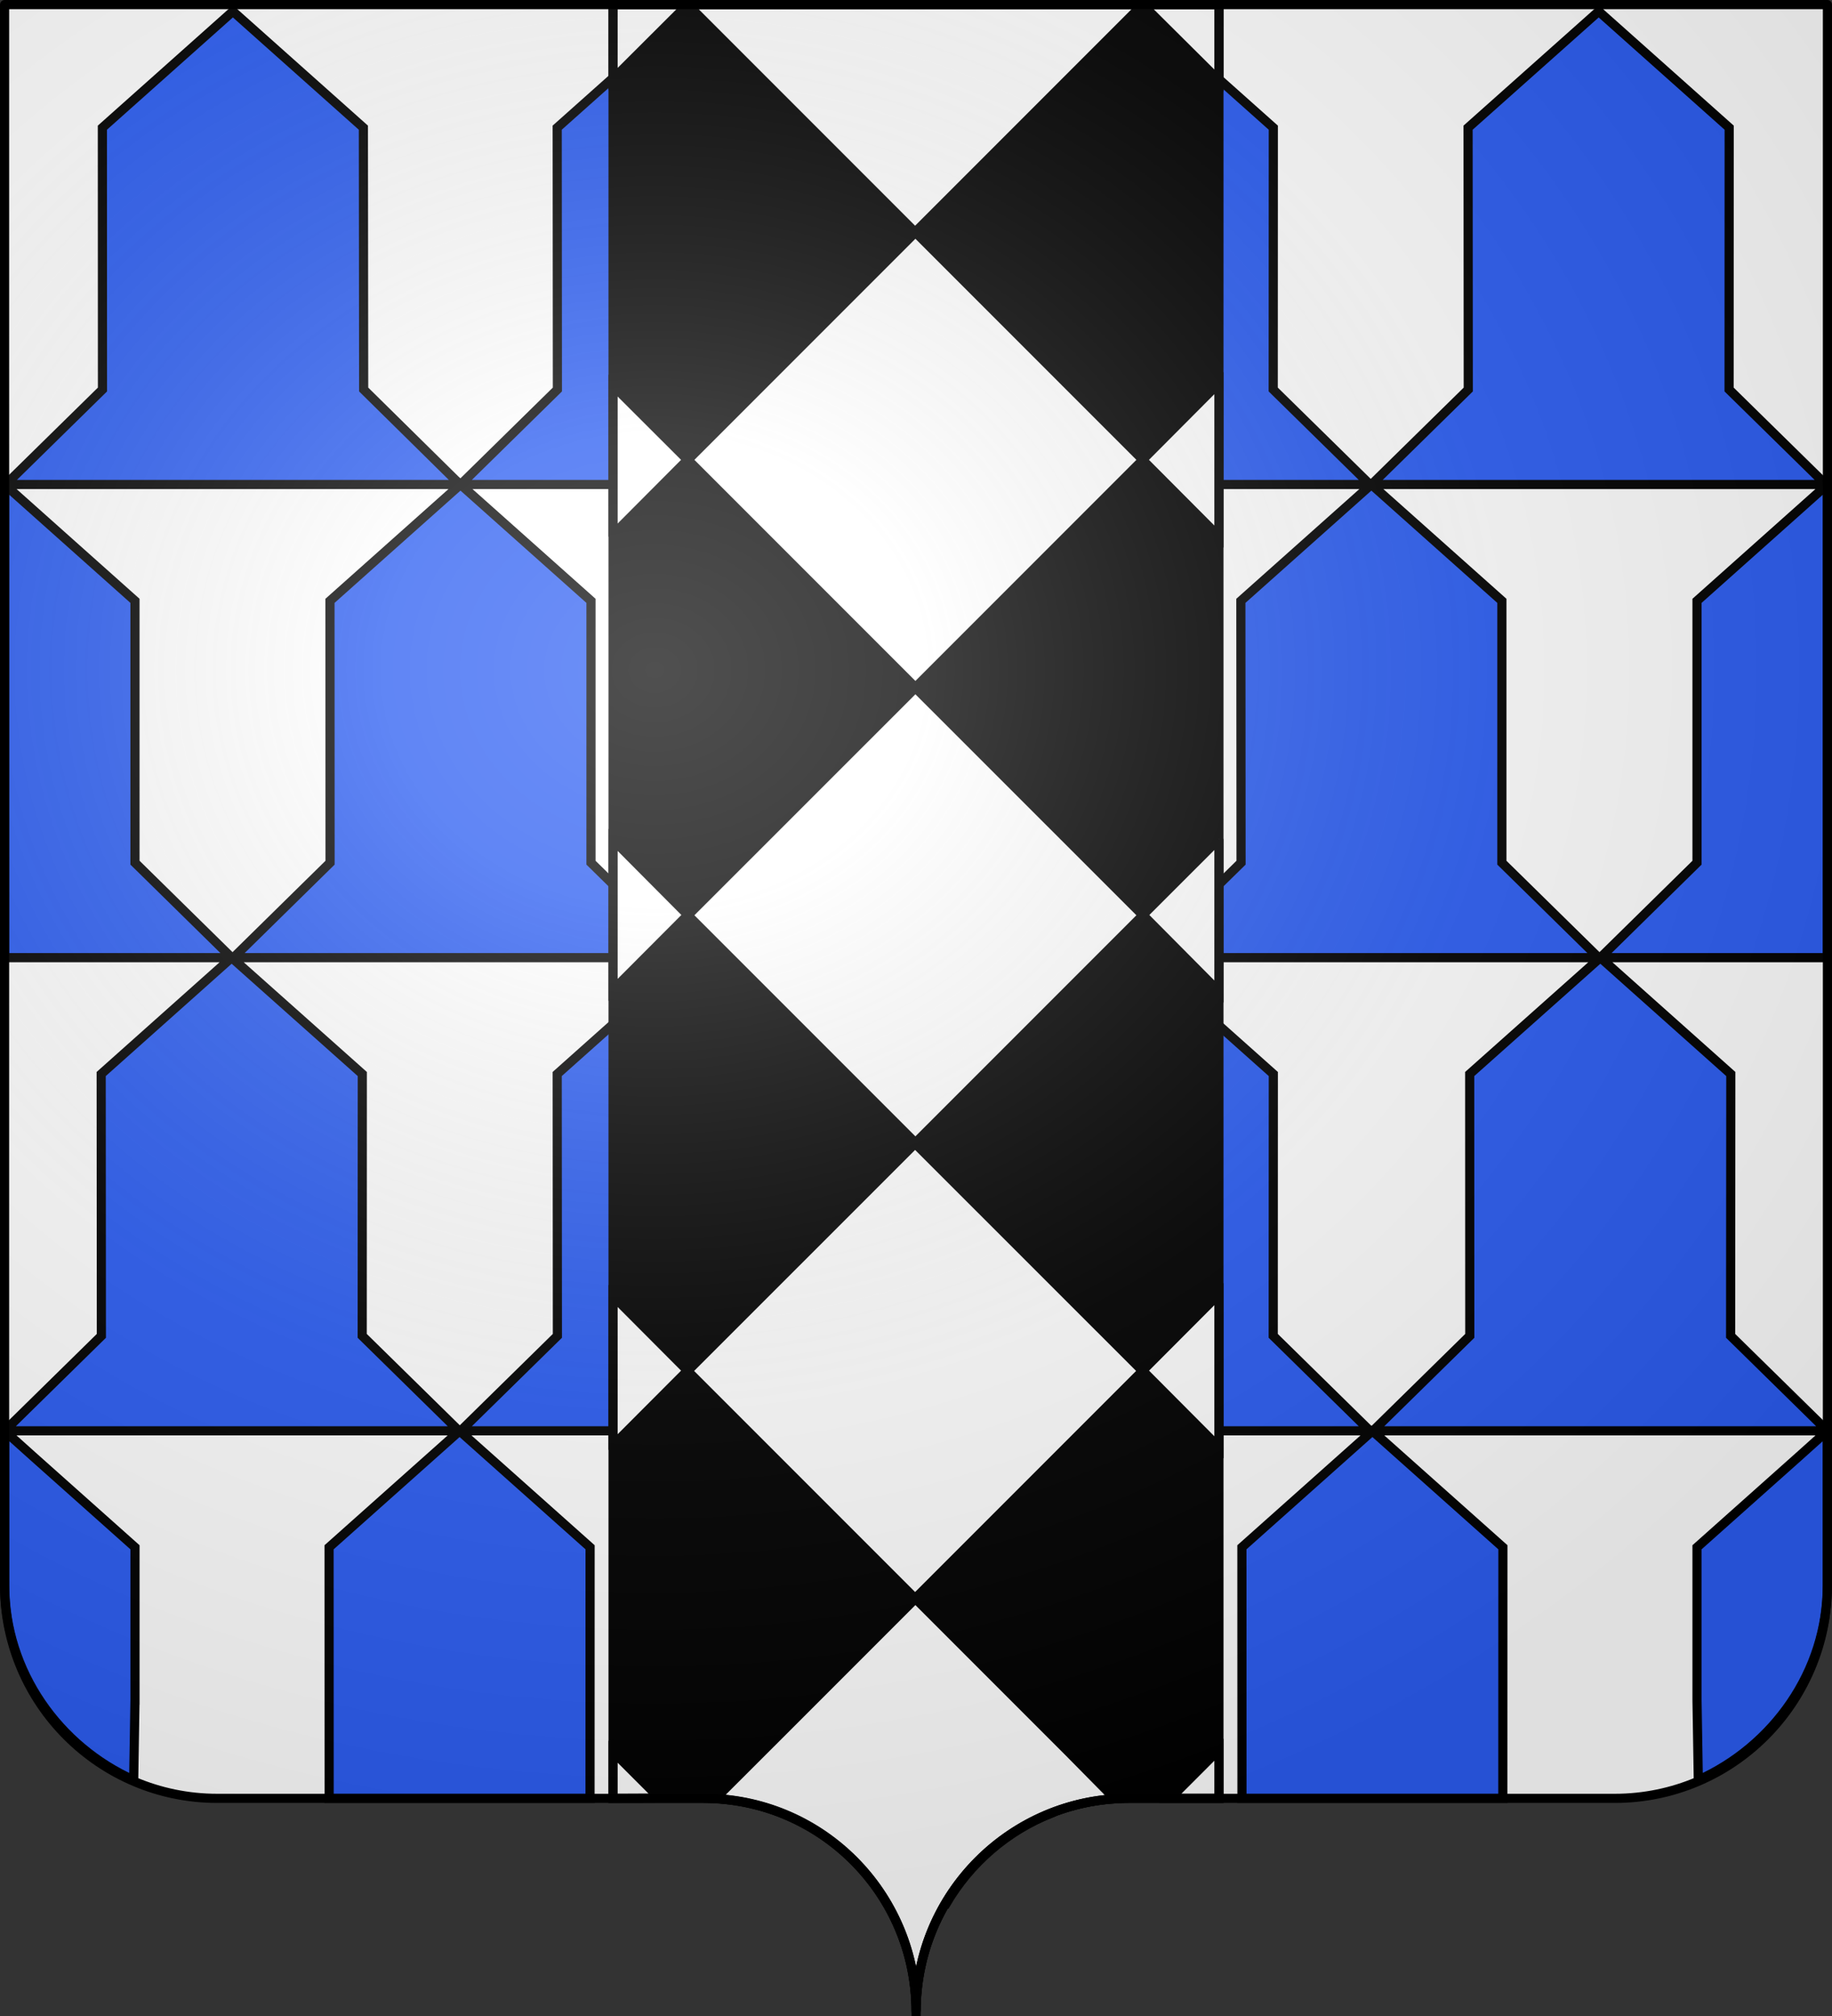
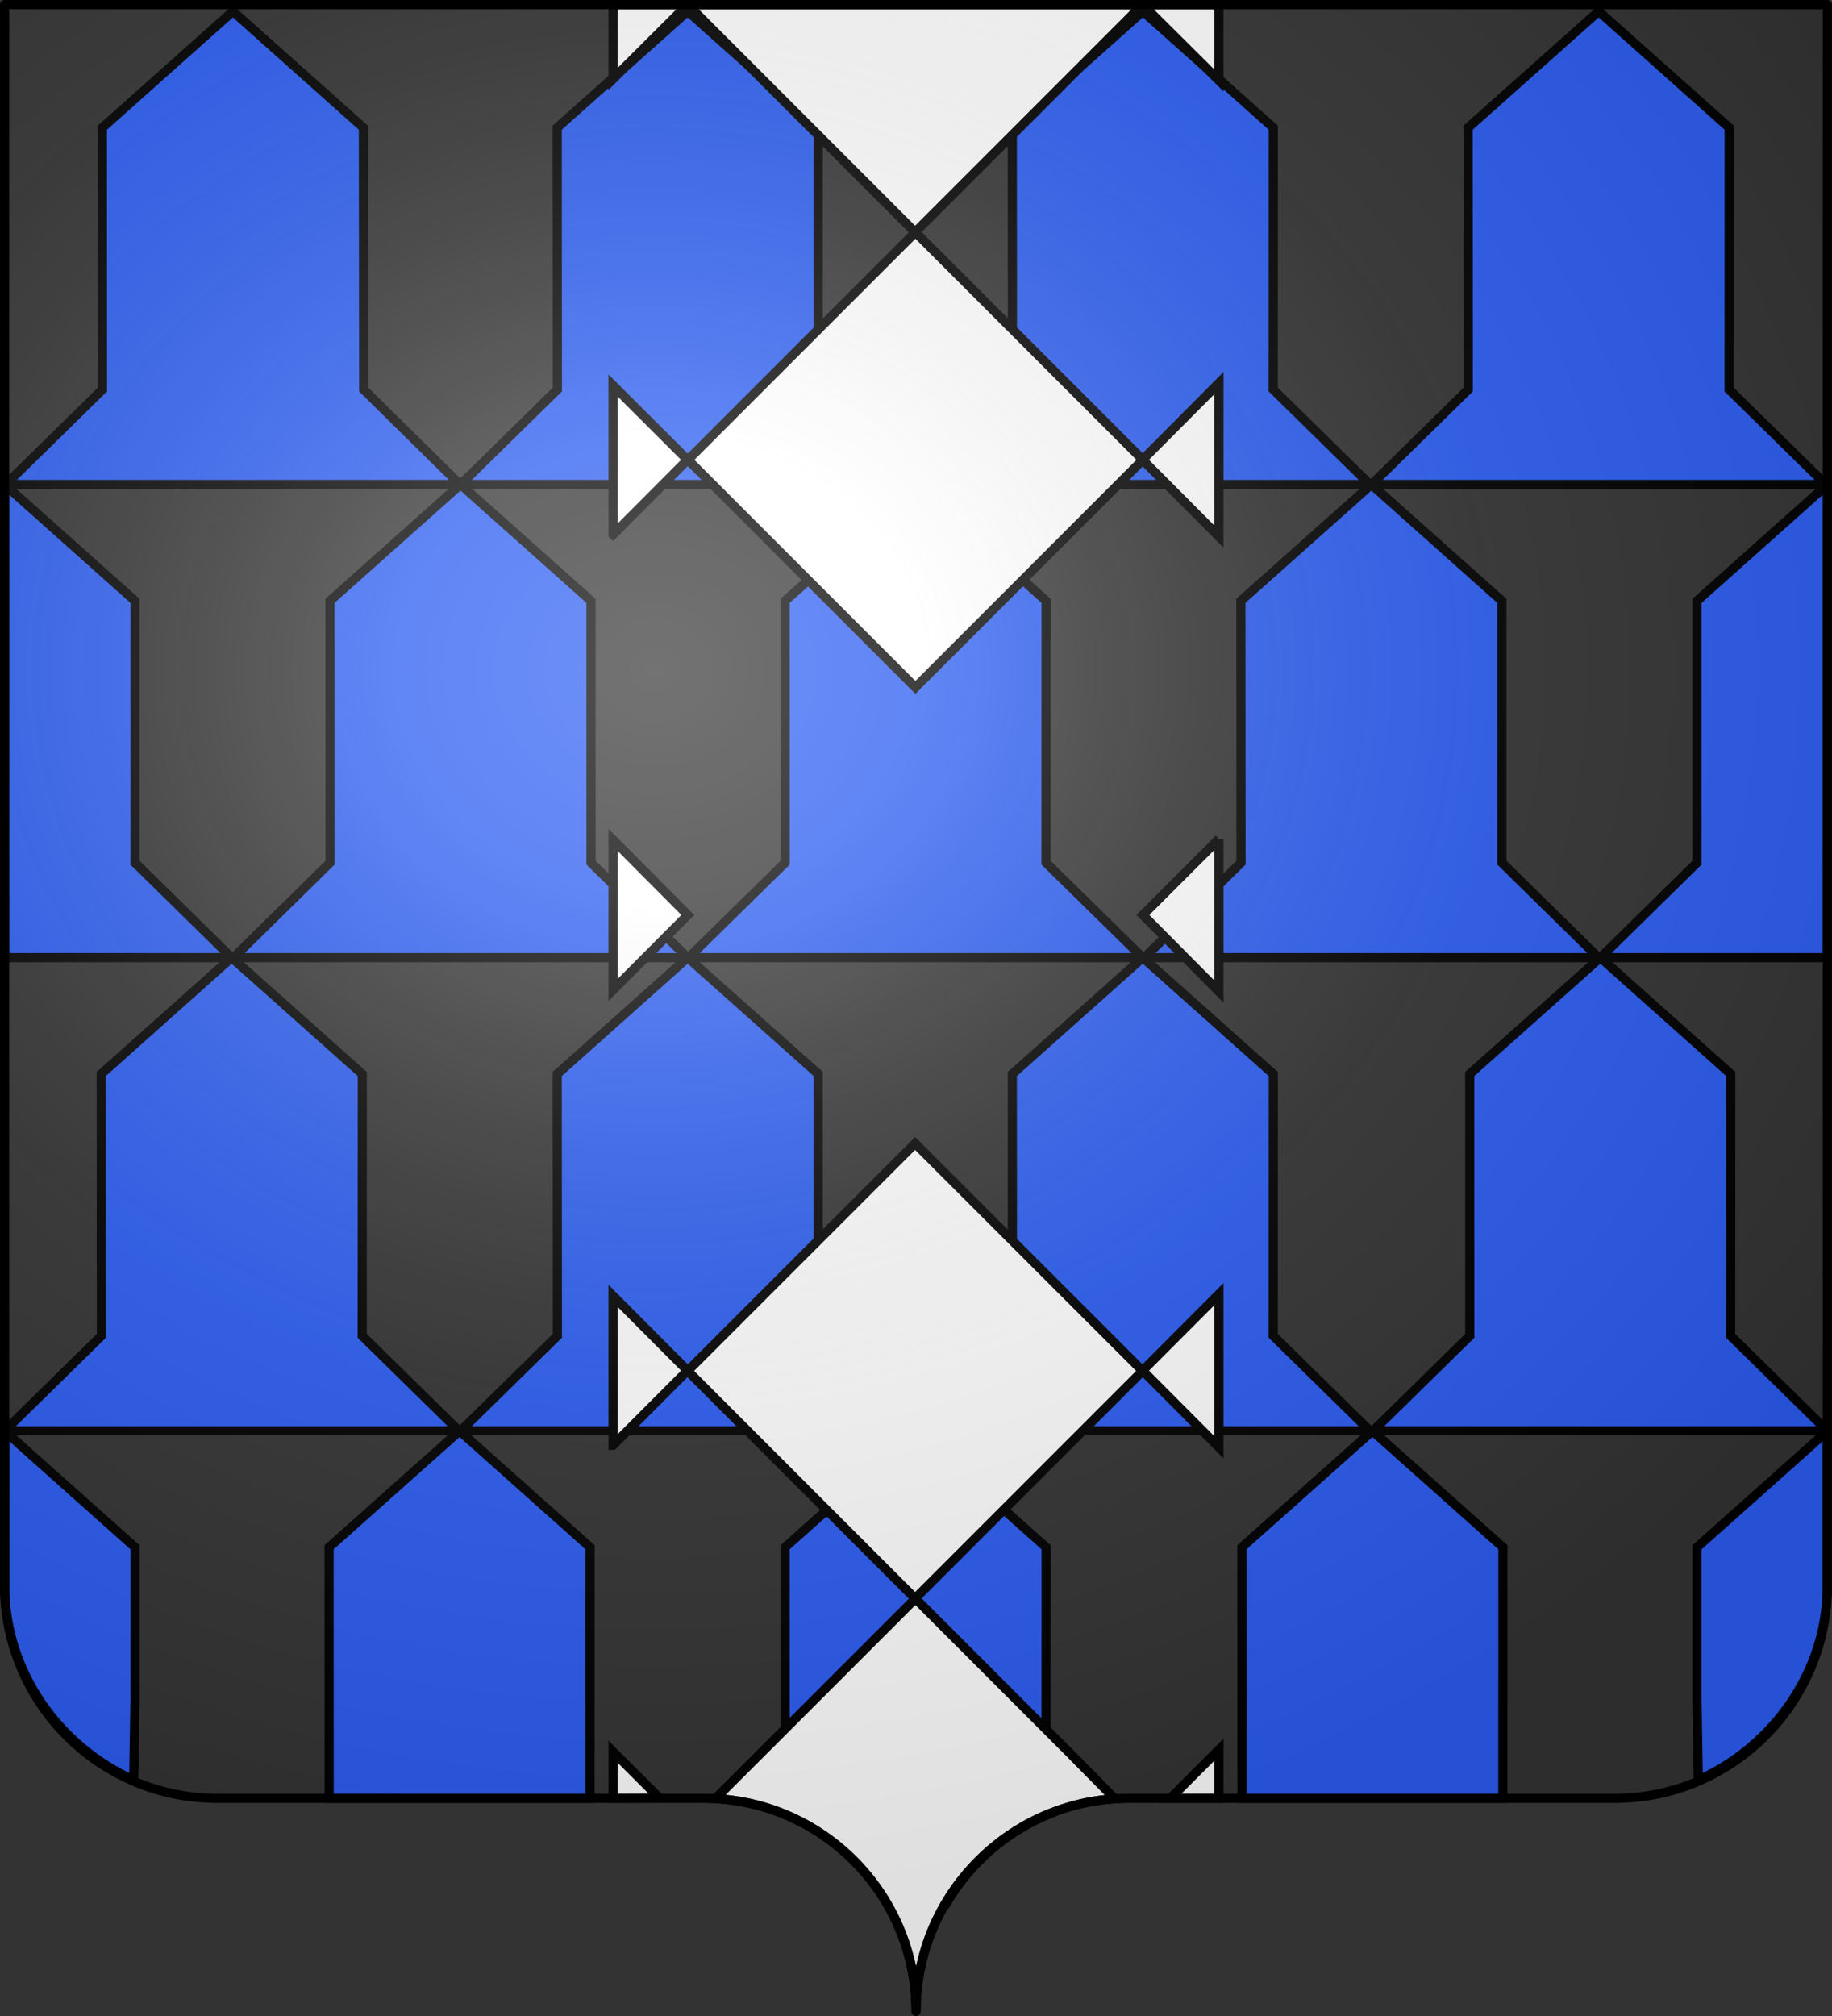
<svg xmlns="http://www.w3.org/2000/svg" xmlns:xlink="http://www.w3.org/1999/xlink" height="660" width="600" version="1.0">
  <rect width="100%" height="100%" fill="#333333" stroke="none" />
  <defs>
    <radialGradient r="300" fy="200.448" fx="285.186" cy="200.448" cx="285.186" gradientTransform="matrix(1.551 0 0 1.35 -152.894 151.099)" gradientUnits="userSpaceOnUse" id="b" xlink:href="#a" />
    <linearGradient id="a">
      <stop style="stop-color:white;stop-opacity:.314" offset="0" />
      <stop offset=".19" style="stop-color:white;stop-opacity:.251" />
      <stop style="stop-color:#6b6b6b;stop-opacity:.125" offset=".6" />
      <stop style="stop-color:black;stop-opacity:.125" offset="1" />
    </linearGradient>
  </defs>
  <g style="display:inline">
    <g style="fill:#fff">
      <g style="fill:#fff;stroke:none;display:inline">
-         <path d="M375 860.862c0-38.504 31.203-69.753 69.65-69.753h159.2c38.447 0 69.65-31.25 69.65-69.754V203.862h-597v517.493c0 38.504 31.203 69.754 69.65 69.754h159.2c38.447 0 69.65 31.25 69.65 69.753z" style="fill:#fff;fill-opacity:1;fill-rule:nonzero;stroke:none;stroke-width:3;stroke-linecap:round;stroke-linejoin:round;stroke-miterlimit:4;stroke-dasharray:none;stroke-dashoffset:0;stroke-opacity:1;display:inline" transform="translate(-75 -202.362)" />
-       </g>
+         </g>
    </g>
  </g>
  <g style="display:inline">
    <path style="fill:#2b5df2;fill-opacity:1;fill-rule:evenodd;stroke:#000;stroke-width:2.996;stroke-linecap:butt;stroke-linejoin:miter;stroke-miterlimit:4;stroke-dasharray:none;stroke-opacity:1;display:inline" d="M76.271 3.705 33.529 41.8l.03 85.72-31.331 30.75v.343h148.43l-31.551-31.093-.094-85.72L76.272 3.705zm148.96 0L182.488 41.8l.062 85.72-31.675 31.093h148.773l-31.675-31.093.031-85.72-42.773-38.094zm149.053 0L331.54 41.8l.031 85.72-31.675 31.093H448.67l-31.675-31.093.031-85.72-42.742-38.094zm-74.387 154.907h-.03l-42.743 38.094.03 85.72-31.674 31.094H374.252l-31.675-31.094.032-85.72-42.712-38.094zm74.355 154.908-42.71 38.094.03 85.719-31.675 31.094H448.67l-31.675-31.094.031-85.72-42.742-38.093h-.032zM523.586 3.705 480.812 41.8l.063 85.72-31.675 31.093H597.816v-.156l-31.519-30.937.031-85.72-42.742-38.094zM150.813 158.612l-42.742 38.094.03 85.72-31.643 31.094H225.2l-31.643-31.094v-85.72l-42.743-38.094zM225.2 313.52l-42.71 38.094.061 85.719-31.675 31.094h148.773l-31.675-31.094.031-85.72-42.773-38.093h-.032zm223.938-154.908-42.742 38.094.062 85.72-31.675 31.094h148.773l-31.675-31.094v-85.72l-42.743-38.094zm-146.8 464.753h7.45c7.817-13.388 19.955-23.96 34.486-29.744l-1.69-17.589.026-69.48-42.743-38.094-42.742 38.094.026 71.248-1.185 15.667c14.762 5.765 27.081 16.301 34.955 29.898h11.416zM44.208 556.587l-.426 26.172C19.464 571.897 1.53 547.423 1.53 518.994v-50.536l9.266 8.314 33.414 29.78v50.035zM1.5 158.612V313.52h74.354l-31.644-31.094v-85.72L1.5 158.612zM75.852 313.52l-42.711 38.094.062 85.719L2.29 467.68l.923.747h147.089l-31.675-31.094.03-85.72-42.773-38.093h-.031zm74.667 154.938-42.743 38.094.025 82.196h85.437l.023-82.196-42.742-38.094zm405.27 88.129.427 26.172c24.319-10.862 42.254-35.336 42.254-63.765v-50.536l-9.266 8.314-33.414 29.78v50.035zm42.712-397.975V313.52h-74.355l31.644-31.094v-85.72l42.71-38.094zM524.147 313.52l42.711 38.094-.062 85.719 30.914 30.347-.923.747H449.698l31.675-31.094-.03-85.72 42.773-38.093h.03zM449.48 468.458l42.743 38.094-.025 82.196H406.76l-.023-82.196 42.742-38.094z" />
    <g style="display:inline">
      <g style="fill:#f7c5b4;stroke:#000;stroke-width:3;stroke-miterlimit:4;stroke-dasharray:none;display:inline">
-         <path d="M375 860.862c0-38.504 31.203-69.753 69.65-69.753h29.524V203.862H275.75v587.246h29.6c38.447 0 69.65 31.25 69.65 69.754z" style="fill:#000;fill-opacity:1;fill-rule:nonzero;stroke:#000;stroke-width:3;stroke-linecap:round;stroke-linejoin:miter;stroke-miterlimit:4;stroke-dasharray:none;stroke-dashoffset:0;stroke-opacity:1;display:inline" transform="translate(-74.962 -202.362)" />
-       </g>
-       <path style="fill:#fff;fill-opacity:1;fill-rule:evenodd;stroke:#000;stroke-width:3;stroke-linecap:butt;stroke-linejoin:miter;stroke-miterlimit:4;stroke-dasharray:none;stroke-opacity:1;display:inline" d="M404.774 602.858h15.905v-15.909l-15.905 15.909zm-182.52-587.2v24.328l24.39-24.328h-24.39zm173.421 0 25.004 24.848V15.658h-25.004zm-149 0 74.5 74.5 74.5-74.5h-149zm-24.42 173.505 24.389-24.474-24.39-24.342v48.816zm99.014-98.974-74.5 74.5 74.5 74.5 74.437-74.438 24.973 25.061V139.55l-24.973 25.077L321.27 90.19zm-99.014 248.046 24.483-24.546-24.483-24.601v49.147zM420.679 288.8l-24.91 24.888 24.91 25.085v-49.973zm-99.41-49.487-74.5 74.469 74.5 74.5 74.5-74.5-74.5-74.469zM222.255 487.3l24.389-24.436-24.39-24.467V487.3zm198.424-49.502-25.004 25.066 25.004 25.107v-50.173zm-99.504-49.309-74.5 74.469 74.5 74.5 74.5-74.5-74.5-74.469zm-83.719 214.312L222.255 587.6v15.273l15.201-.072zm134.059-15.066 15.08 15.288c-36.303 2.376-65.09 32.649-65.09 69.604 0-37.275-28.997-67.752-65.745-69.66l22.317-22.286 43.192-43.192 50.246 50.246z" transform="translate(-21.467 -14.142)" />
+         </g>
+       <path style="fill:#fff;fill-opacity:1;fill-rule:evenodd;stroke:#000;stroke-width:3;stroke-linecap:butt;stroke-linejoin:miter;stroke-miterlimit:4;stroke-dasharray:none;stroke-opacity:1;display:inline" d="M404.774 602.858h15.905v-15.909l-15.905 15.909zm-182.52-587.2v24.328l24.39-24.328h-24.39zm173.421 0 25.004 24.848V15.658h-25.004zm-149 0 74.5 74.5 74.5-74.5h-149zm-24.42 173.505 24.389-24.474-24.39-24.342v48.816zm99.014-98.974-74.5 74.5 74.5 74.5 74.437-74.438 24.973 25.061V139.55l-24.973 25.077L321.27 90.19zm-99.014 248.046 24.483-24.546-24.483-24.601v49.147zM420.679 288.8l-24.91 24.888 24.91 25.085v-49.973zzM222.255 487.3l24.389-24.436-24.39-24.467V487.3zm198.424-49.502-25.004 25.066 25.004 25.107v-50.173zm-99.504-49.309-74.5 74.469 74.5 74.5 74.5-74.5-74.5-74.469zm-83.719 214.312L222.255 587.6v15.273l15.201-.072zm134.059-15.066 15.08 15.288c-36.303 2.376-65.09 32.649-65.09 69.604 0-37.275-28.997-67.752-65.745-69.66l22.317-22.286 43.192-43.192 50.246 50.246z" transform="translate(-21.467 -14.142)" />
    </g>
  </g>
  <g style="display:inline">
    <path d="M76.5 203.862v517.491c0 38.505 31.203 69.755 69.65 69.755h159.2c38.447 0 69.65 31.25 69.65 69.754 0-38.504 31.203-69.754 69.65-69.754h159.2c38.447 0 69.65-31.25 69.65-69.755v-517.49h-597z" style="fill:url(#b);fill-opacity:1;fill-rule:evenodd;stroke:none;stroke-width:3;stroke-linecap:butt;stroke-linejoin:miter;stroke-miterlimit:4;stroke-dasharray:none;stroke-opacity:1;display:inline" transform="translate(-75 -202.362)" />
  </g>
  <g style="display:inline">
    <path d="M375 860.862c0-38.504 31.203-69.753 69.65-69.753h159.2c38.447 0 69.65-31.25 69.65-69.754V203.862h-597v517.493c0 38.504 31.203 69.754 69.65 69.754h159.2c38.447 0 69.65 31.25 69.65 69.753z" style="fill:none;fill-opacity:1;fill-rule:nonzero;stroke:#000;stroke-width:3;stroke-linecap:round;stroke-linejoin:round;stroke-miterlimit:4;stroke-dasharray:none;stroke-dashoffset:0;stroke-opacity:1;display:inline" transform="translate(-75 -202.362)" />
  </g>
</svg>